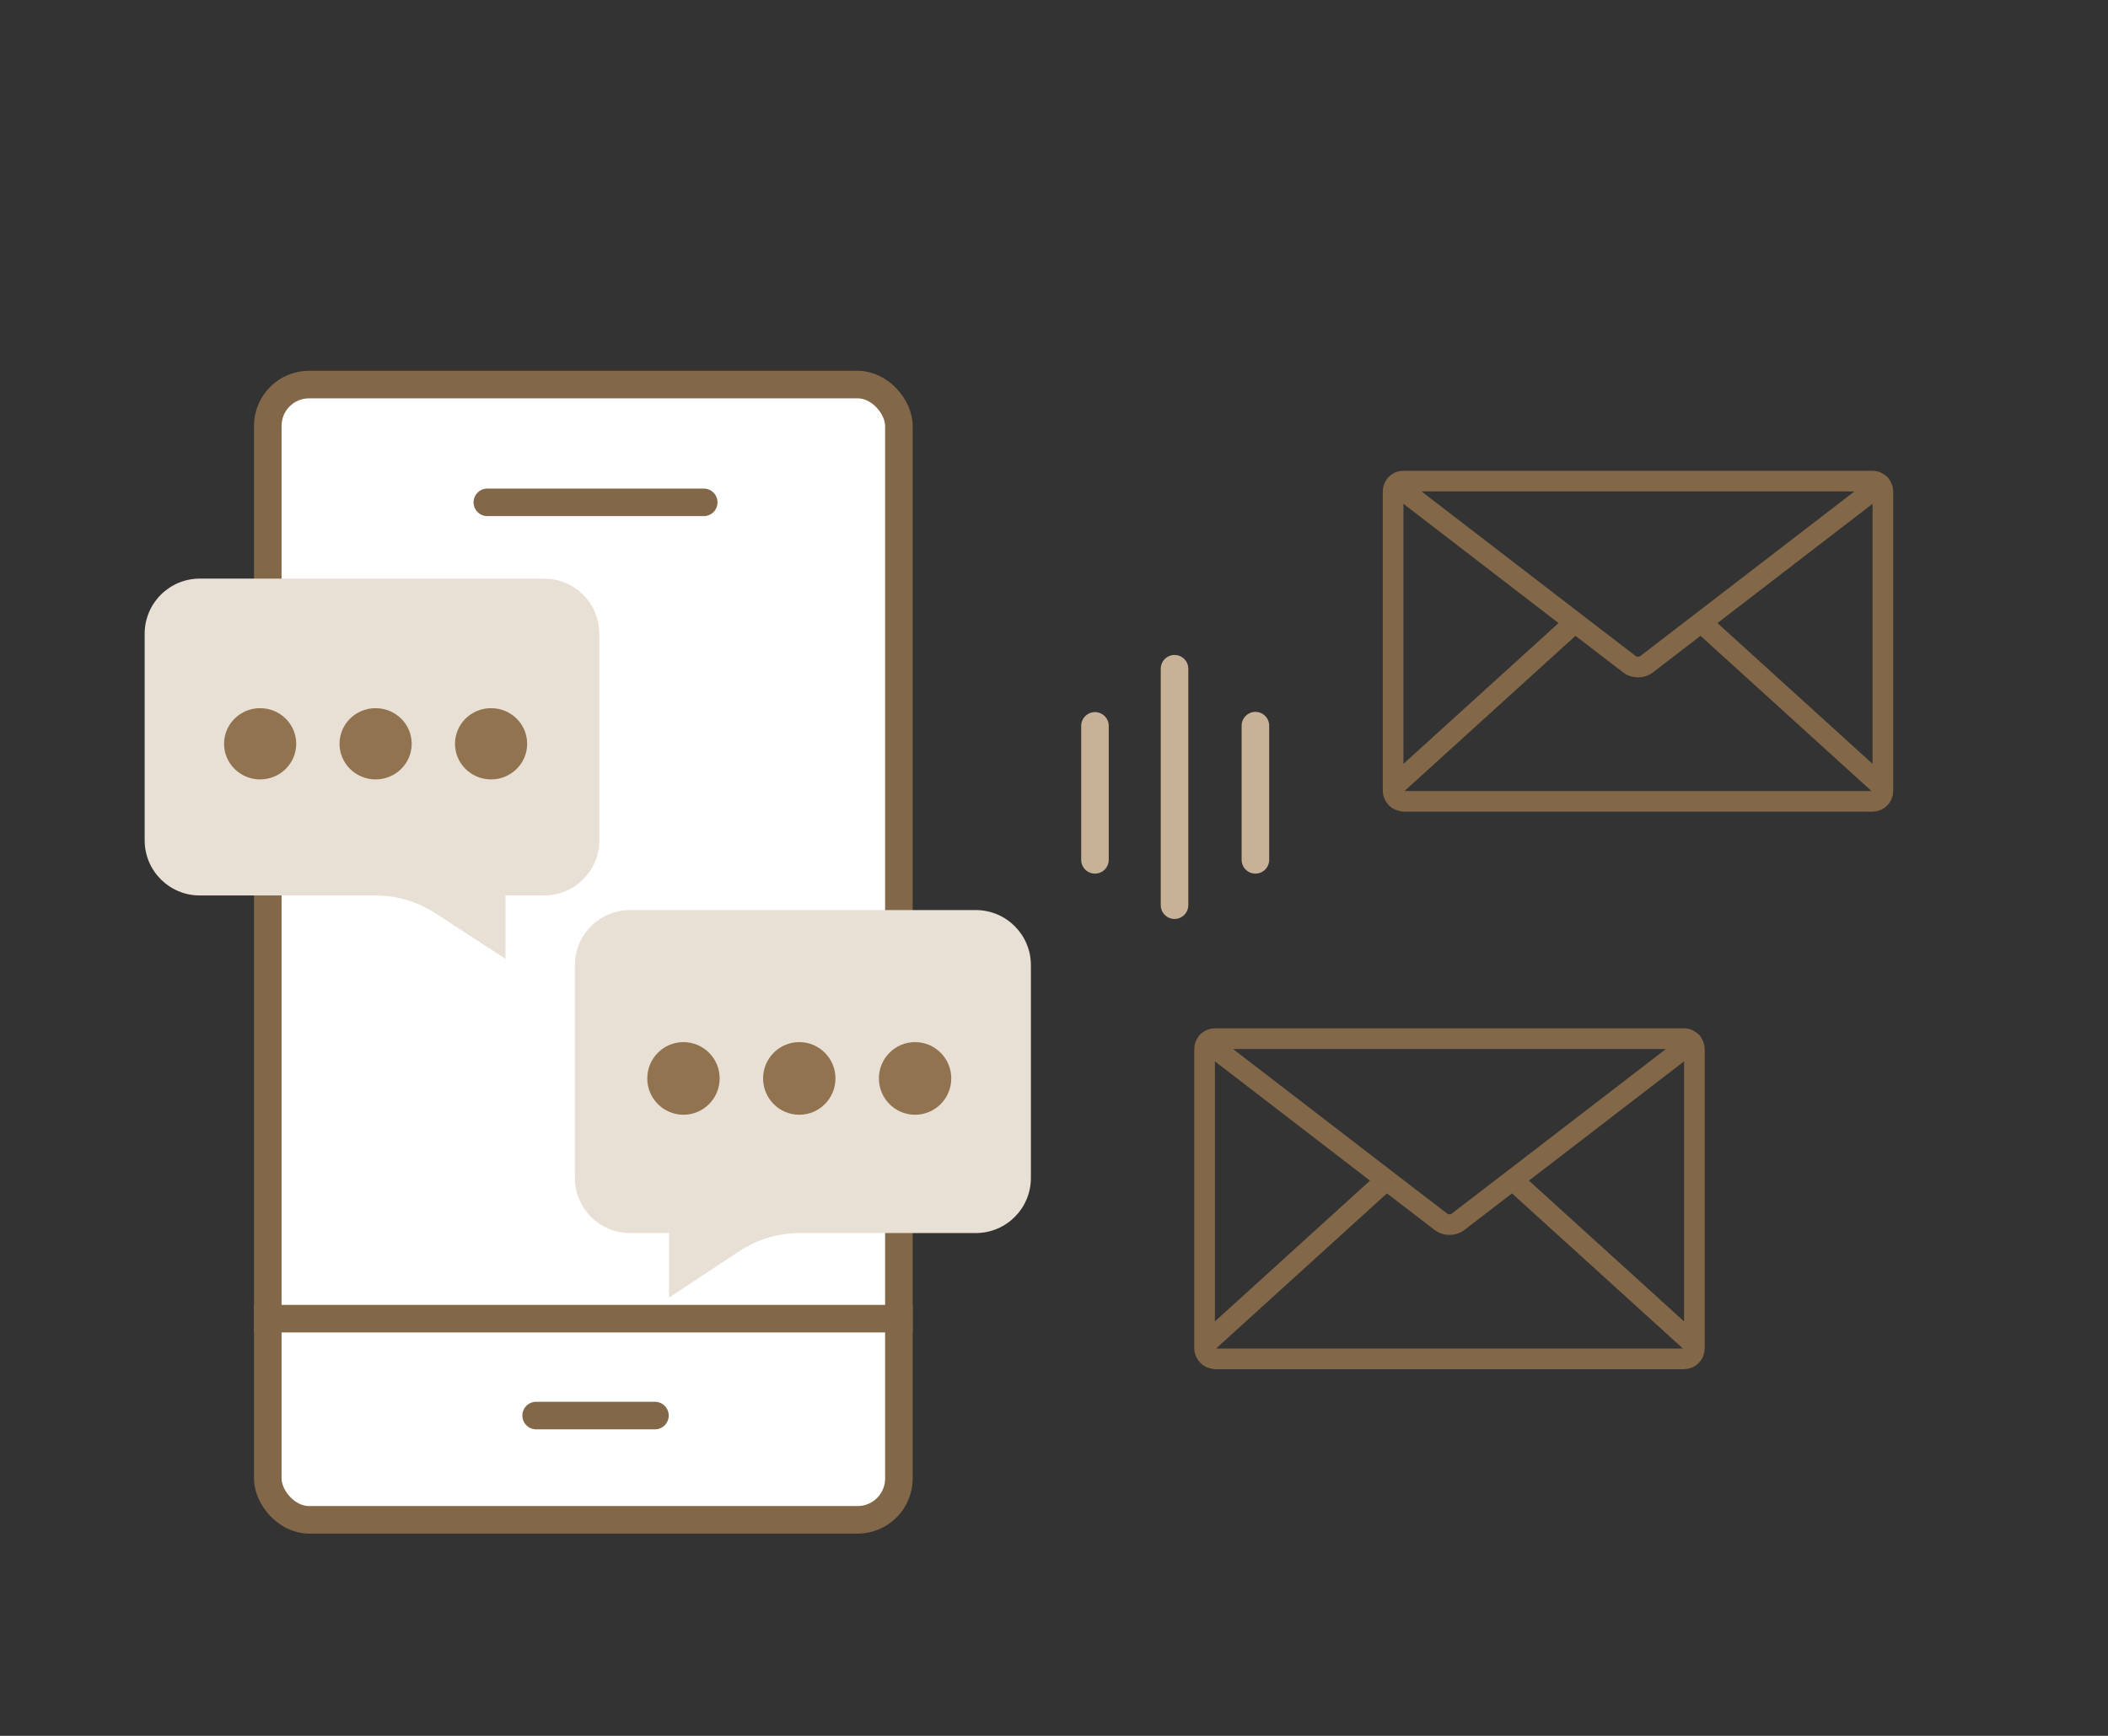
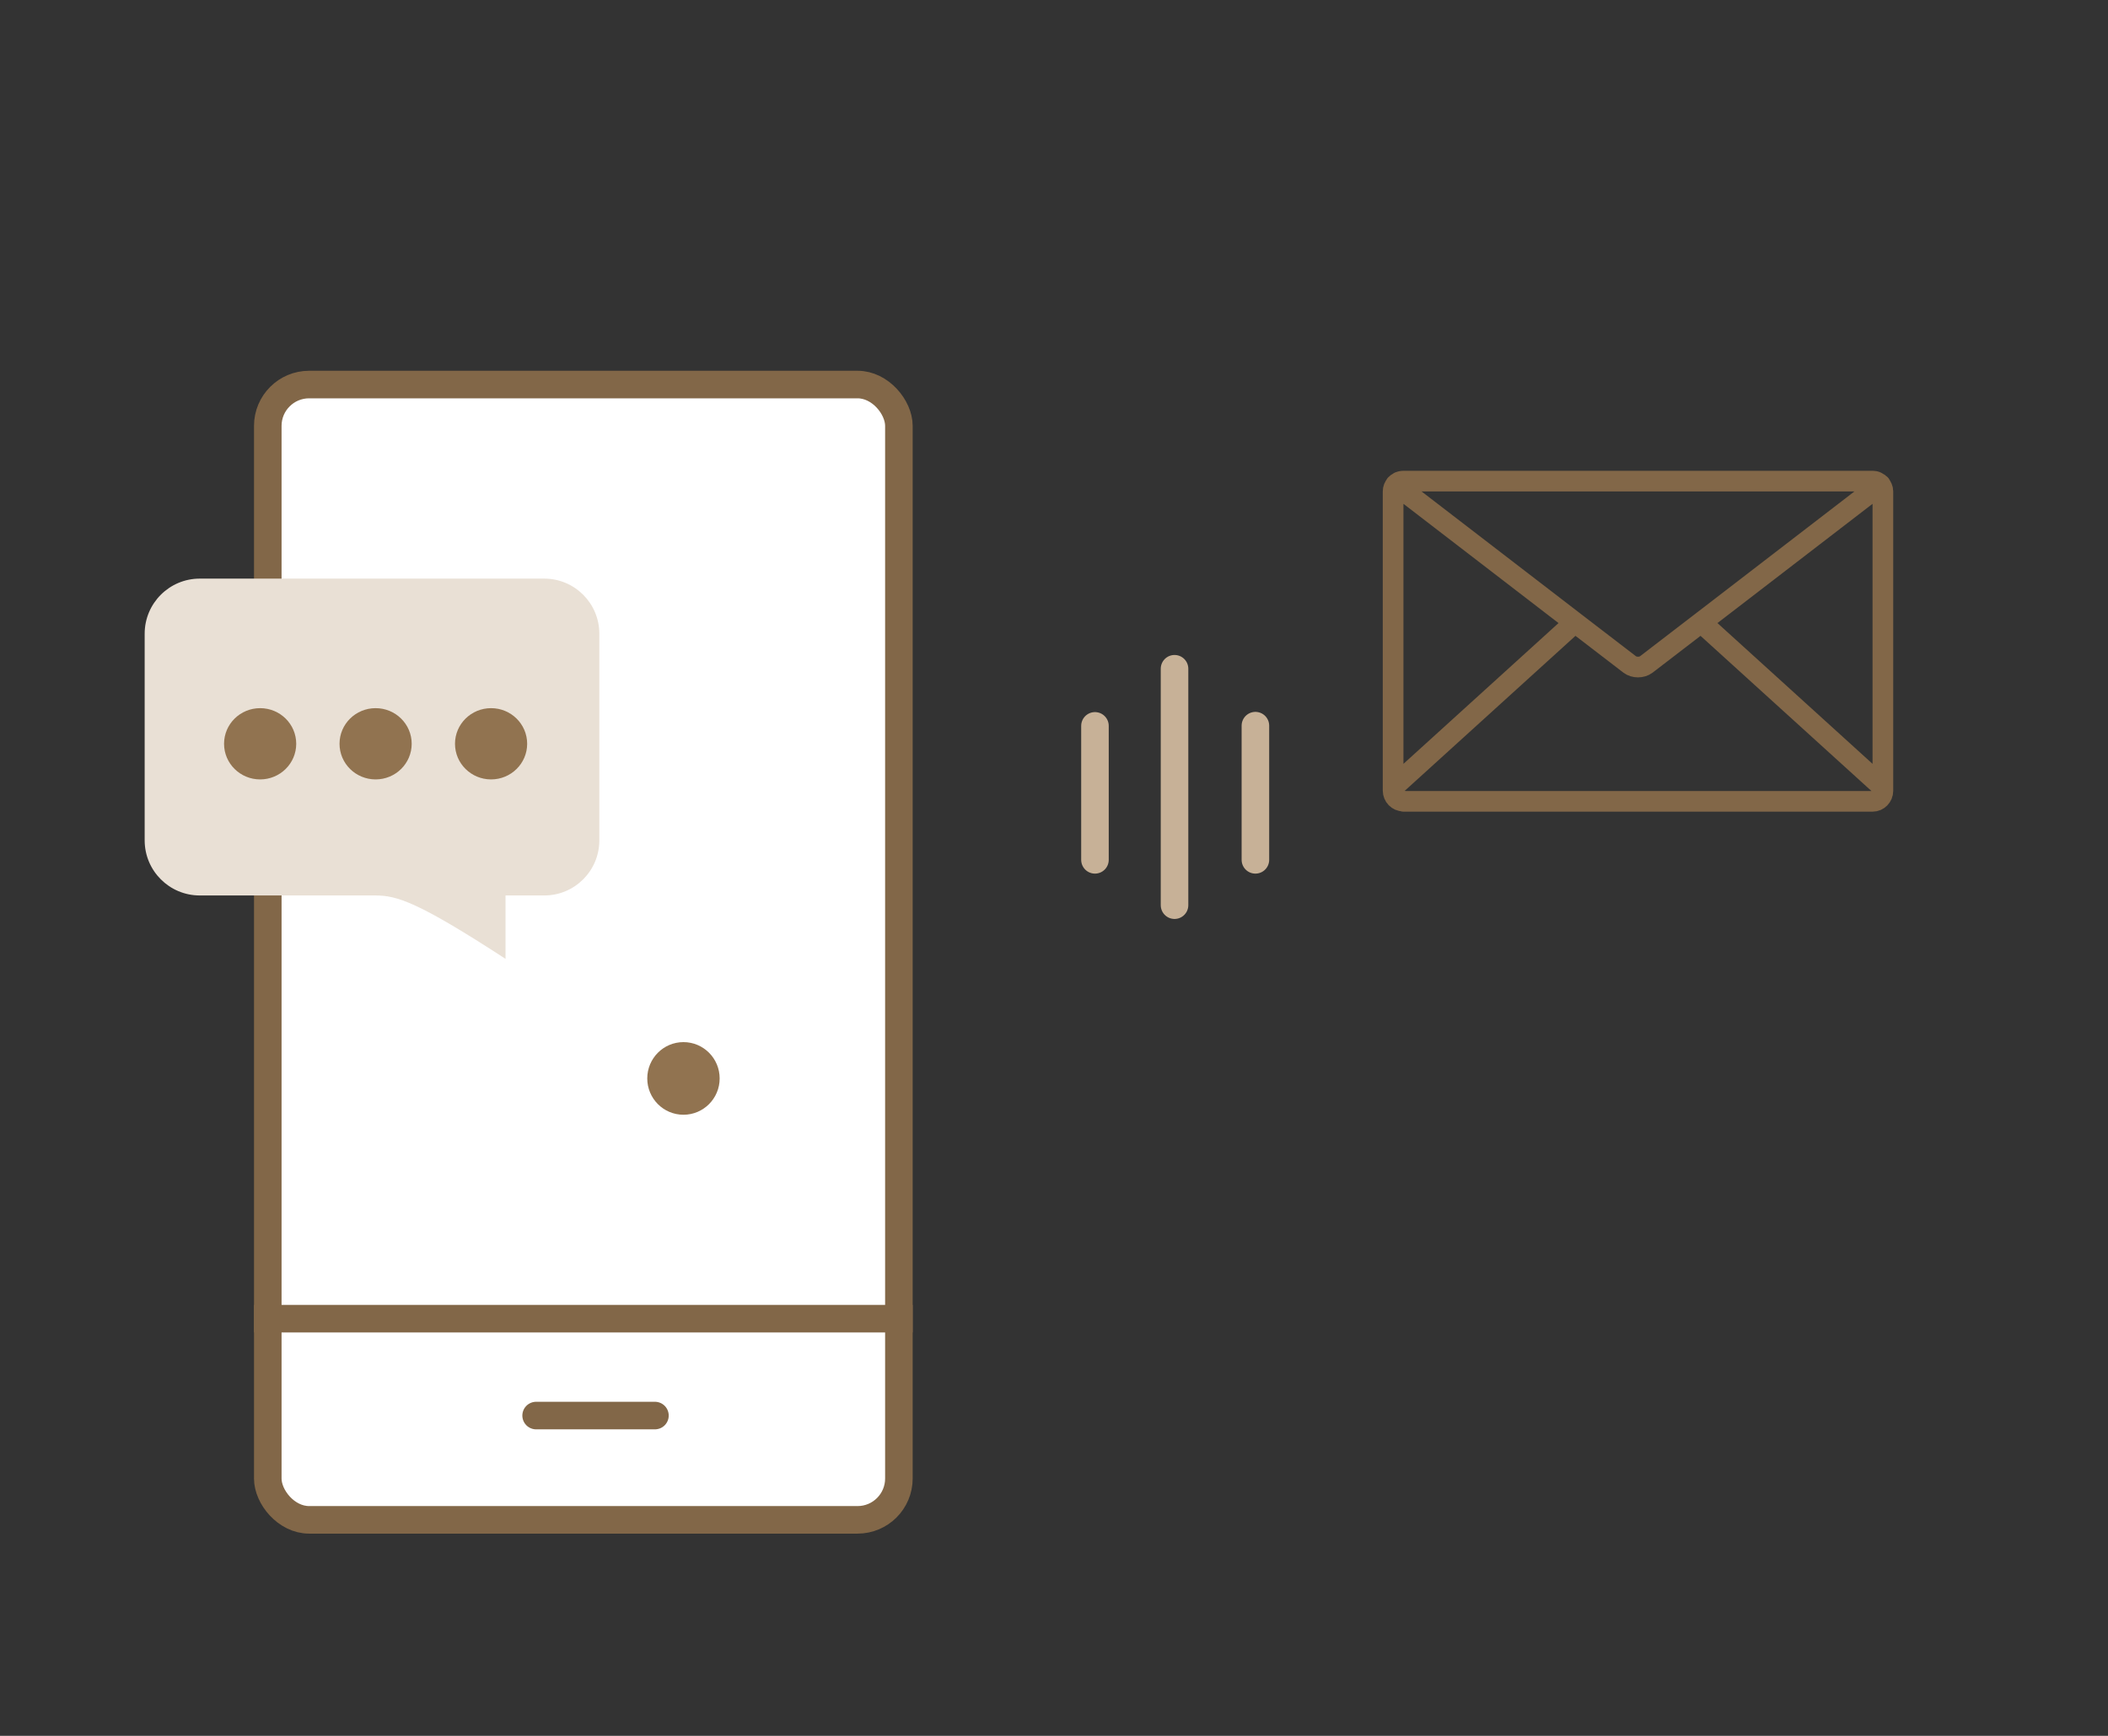
<svg xmlns="http://www.w3.org/2000/svg" width="153" height="126" viewBox="0 0 153 126" fill="none">
  <rect x="0" y="0" width="153" height="126" fill="#333333" stroke="none" />
  <rect x="19.436" y="27.913" width="45.806" height="82.408" rx="3" fill="white" stroke="#826748" stroke-width="2" />
-   <line x1="35.371" y1="36.464" x2="51.077" y2="36.464" stroke="#826748" stroke-width="2" stroke-linecap="round" />
  <line x1="38.912" y1="102.751" x2="47.536" y2="102.751" stroke="#826748" stroke-width="2" stroke-linecap="round" />
  <line x1="18.436" y1="95.718" x2="66.242" y2="95.718" stroke="#826748" stroke-width="2" />
-   <path d="M10.5 46C10.5 43.791 12.291 42 14.5 42H39.5C41.709 42 43.5 43.791 43.5 46V60.999C43.5 63.208 41.709 64.999 39.5 64.999H36.691V69.6L31.609 66.293C30.31 65.448 28.794 64.999 27.245 64.999H14.5C12.291 64.999 10.5 63.208 10.5 60.999V46Z" fill="#E9E0D5" />
+   <path d="M10.5 46C10.5 43.791 12.291 42 14.5 42H39.5C41.709 42 43.5 43.791 43.5 46V60.999C43.5 63.208 41.709 64.999 39.5 64.999H36.691V69.6C30.31 65.448 28.794 64.999 27.245 64.999H14.5C12.291 64.999 10.5 63.208 10.5 60.999V46Z" fill="#E9E0D5" />
  <ellipse cx="18.881" cy="53.989" rx="2.619" ry="2.586" fill="#917350" />
  <ellipse cx="27.262" cy="53.989" rx="2.619" ry="2.586" fill="#917350" />
  <ellipse cx="35.643" cy="53.989" rx="2.619" ry="2.586" fill="#917350" />
-   <path d="M74.823 70.059C74.823 67.85 73.032 66.059 70.823 66.059H45.726C43.517 66.059 41.726 67.85 41.726 70.059V85.504C41.726 87.713 43.517 89.504 45.726 89.504H48.556V94.195L53.641 90.831C54.95 89.966 56.484 89.504 58.054 89.504H70.823C73.032 89.504 74.823 87.713 74.823 85.504V70.059Z" fill="#E9E0D5" />
-   <ellipse cx="2.627" cy="2.636" rx="2.627" ry="2.636" transform="matrix(-1 0 0 1 69.044 75.644)" fill="#917350" />
-   <ellipse cx="2.627" cy="2.636" rx="2.627" ry="2.636" transform="matrix(-1 0 0 1 60.639 75.644)" fill="#917350" />
  <ellipse cx="2.627" cy="2.636" rx="2.627" ry="2.636" transform="matrix(-1 0 0 1 52.233 75.644)" fill="#917350" />
  <path d="M101.562 34.989C101.661 34.939 101.761 34.923 101.878 34.923C101.761 34.923 101.661 34.956 101.562 34.989ZM101.562 34.989C101.545 34.989 101.512 35.022 101.512 35.022M101.562 34.989C101.545 34.989 101.528 35.022 101.512 35.022M135.896 34.923C136.013 34.923 136.112 34.956 136.212 34.989M135.896 34.923C136.013 34.923 136.112 34.939 136.212 34.989M135.896 34.923H101.861C101.745 34.923 101.645 34.956 101.545 34.989C101.528 34.989 101.512 35.022 101.495 35.022C101.429 35.055 101.362 35.105 101.296 35.171L114.298 45.17M136.212 34.989C136.212 34.989 136.245 35.022 136.262 35.022M136.212 34.989C136.229 34.989 136.245 35.022 136.262 35.022M136.262 35.022C136.262 35.022 136.395 35.105 136.462 35.171M136.262 35.022C136.345 35.055 136.412 35.105 136.462 35.171M136.262 35.022C136.345 35.055 136.462 35.171 136.462 35.171M136.462 35.171H136.478L123.476 45.17M101.512 35.022C101.429 35.055 101.312 35.171 101.312 35.171C101.379 35.105 101.445 35.055 101.512 35.022ZM123.476 45.17L136.661 57.139V57.404C136.661 57.818 136.329 58.166 135.913 58.166H101.878L101.861 58.149C101.445 58.149 101.113 57.801 101.113 57.388V57.139L114.298 45.17M123.476 45.17L119.486 48.233C119.153 48.481 118.621 48.481 118.288 48.233L114.298 45.17M101.296 35.188C101.179 35.32 101.113 35.486 101.113 35.668V57.156L114.298 45.187L101.296 35.188ZM136.661 57.156V35.668C136.661 35.486 136.578 35.32 136.478 35.188L123.476 45.187L136.661 57.156Z" stroke="#826748" stroke-width="1.5" stroke-linecap="round" stroke-linejoin="round" />
-   <path d="M87.879 75.46C87.979 75.411 88.079 75.394 88.195 75.394C88.079 75.394 87.979 75.427 87.879 75.46ZM87.879 75.46C87.862 75.46 87.829 75.493 87.829 75.493M87.879 75.46C87.862 75.46 87.846 75.493 87.829 75.493M122.214 75.394C122.33 75.394 122.43 75.427 122.53 75.46M122.214 75.394C122.33 75.394 122.43 75.411 122.53 75.46M122.214 75.394H88.178C88.062 75.394 87.962 75.427 87.862 75.46C87.846 75.46 87.829 75.493 87.813 75.493C87.746 75.526 87.68 75.576 87.613 75.642L100.615 85.641M122.53 75.46C122.53 75.46 122.563 75.493 122.579 75.493M122.53 75.46C122.546 75.46 122.563 75.493 122.579 75.493M122.579 75.493C122.579 75.493 122.712 75.576 122.779 75.642M122.579 75.493C122.663 75.526 122.729 75.576 122.779 75.642M122.579 75.493C122.663 75.526 122.779 75.642 122.779 75.642M122.779 75.642H122.796L109.793 85.641M87.829 75.493C87.746 75.526 87.63 75.642 87.63 75.642C87.696 75.576 87.763 75.526 87.829 75.493ZM109.793 85.641L122.979 97.61V97.875C122.979 98.289 122.646 98.637 122.23 98.637H88.195L88.178 98.62C87.763 98.62 87.43 98.273 87.43 97.859V97.61L100.615 85.641M109.793 85.641L105.803 88.704C105.47 88.952 104.938 88.952 104.606 88.704L100.615 85.641M87.613 75.659C87.497 75.791 87.43 75.957 87.43 76.139V97.627L100.615 85.658L87.613 75.659ZM122.979 97.627V76.139C122.979 75.957 122.895 75.791 122.796 75.659L109.793 85.658L122.979 97.627Z" stroke="#826748" stroke-width="1.5" stroke-linecap="round" stroke-linejoin="round" />
  <path d="M85.248 65.704V48.542M79.473 62.413V52.689M91.118 62.413V52.673" stroke="#C7B197" stroke-width="2" stroke-linecap="round" stroke-linejoin="round" />
</svg>